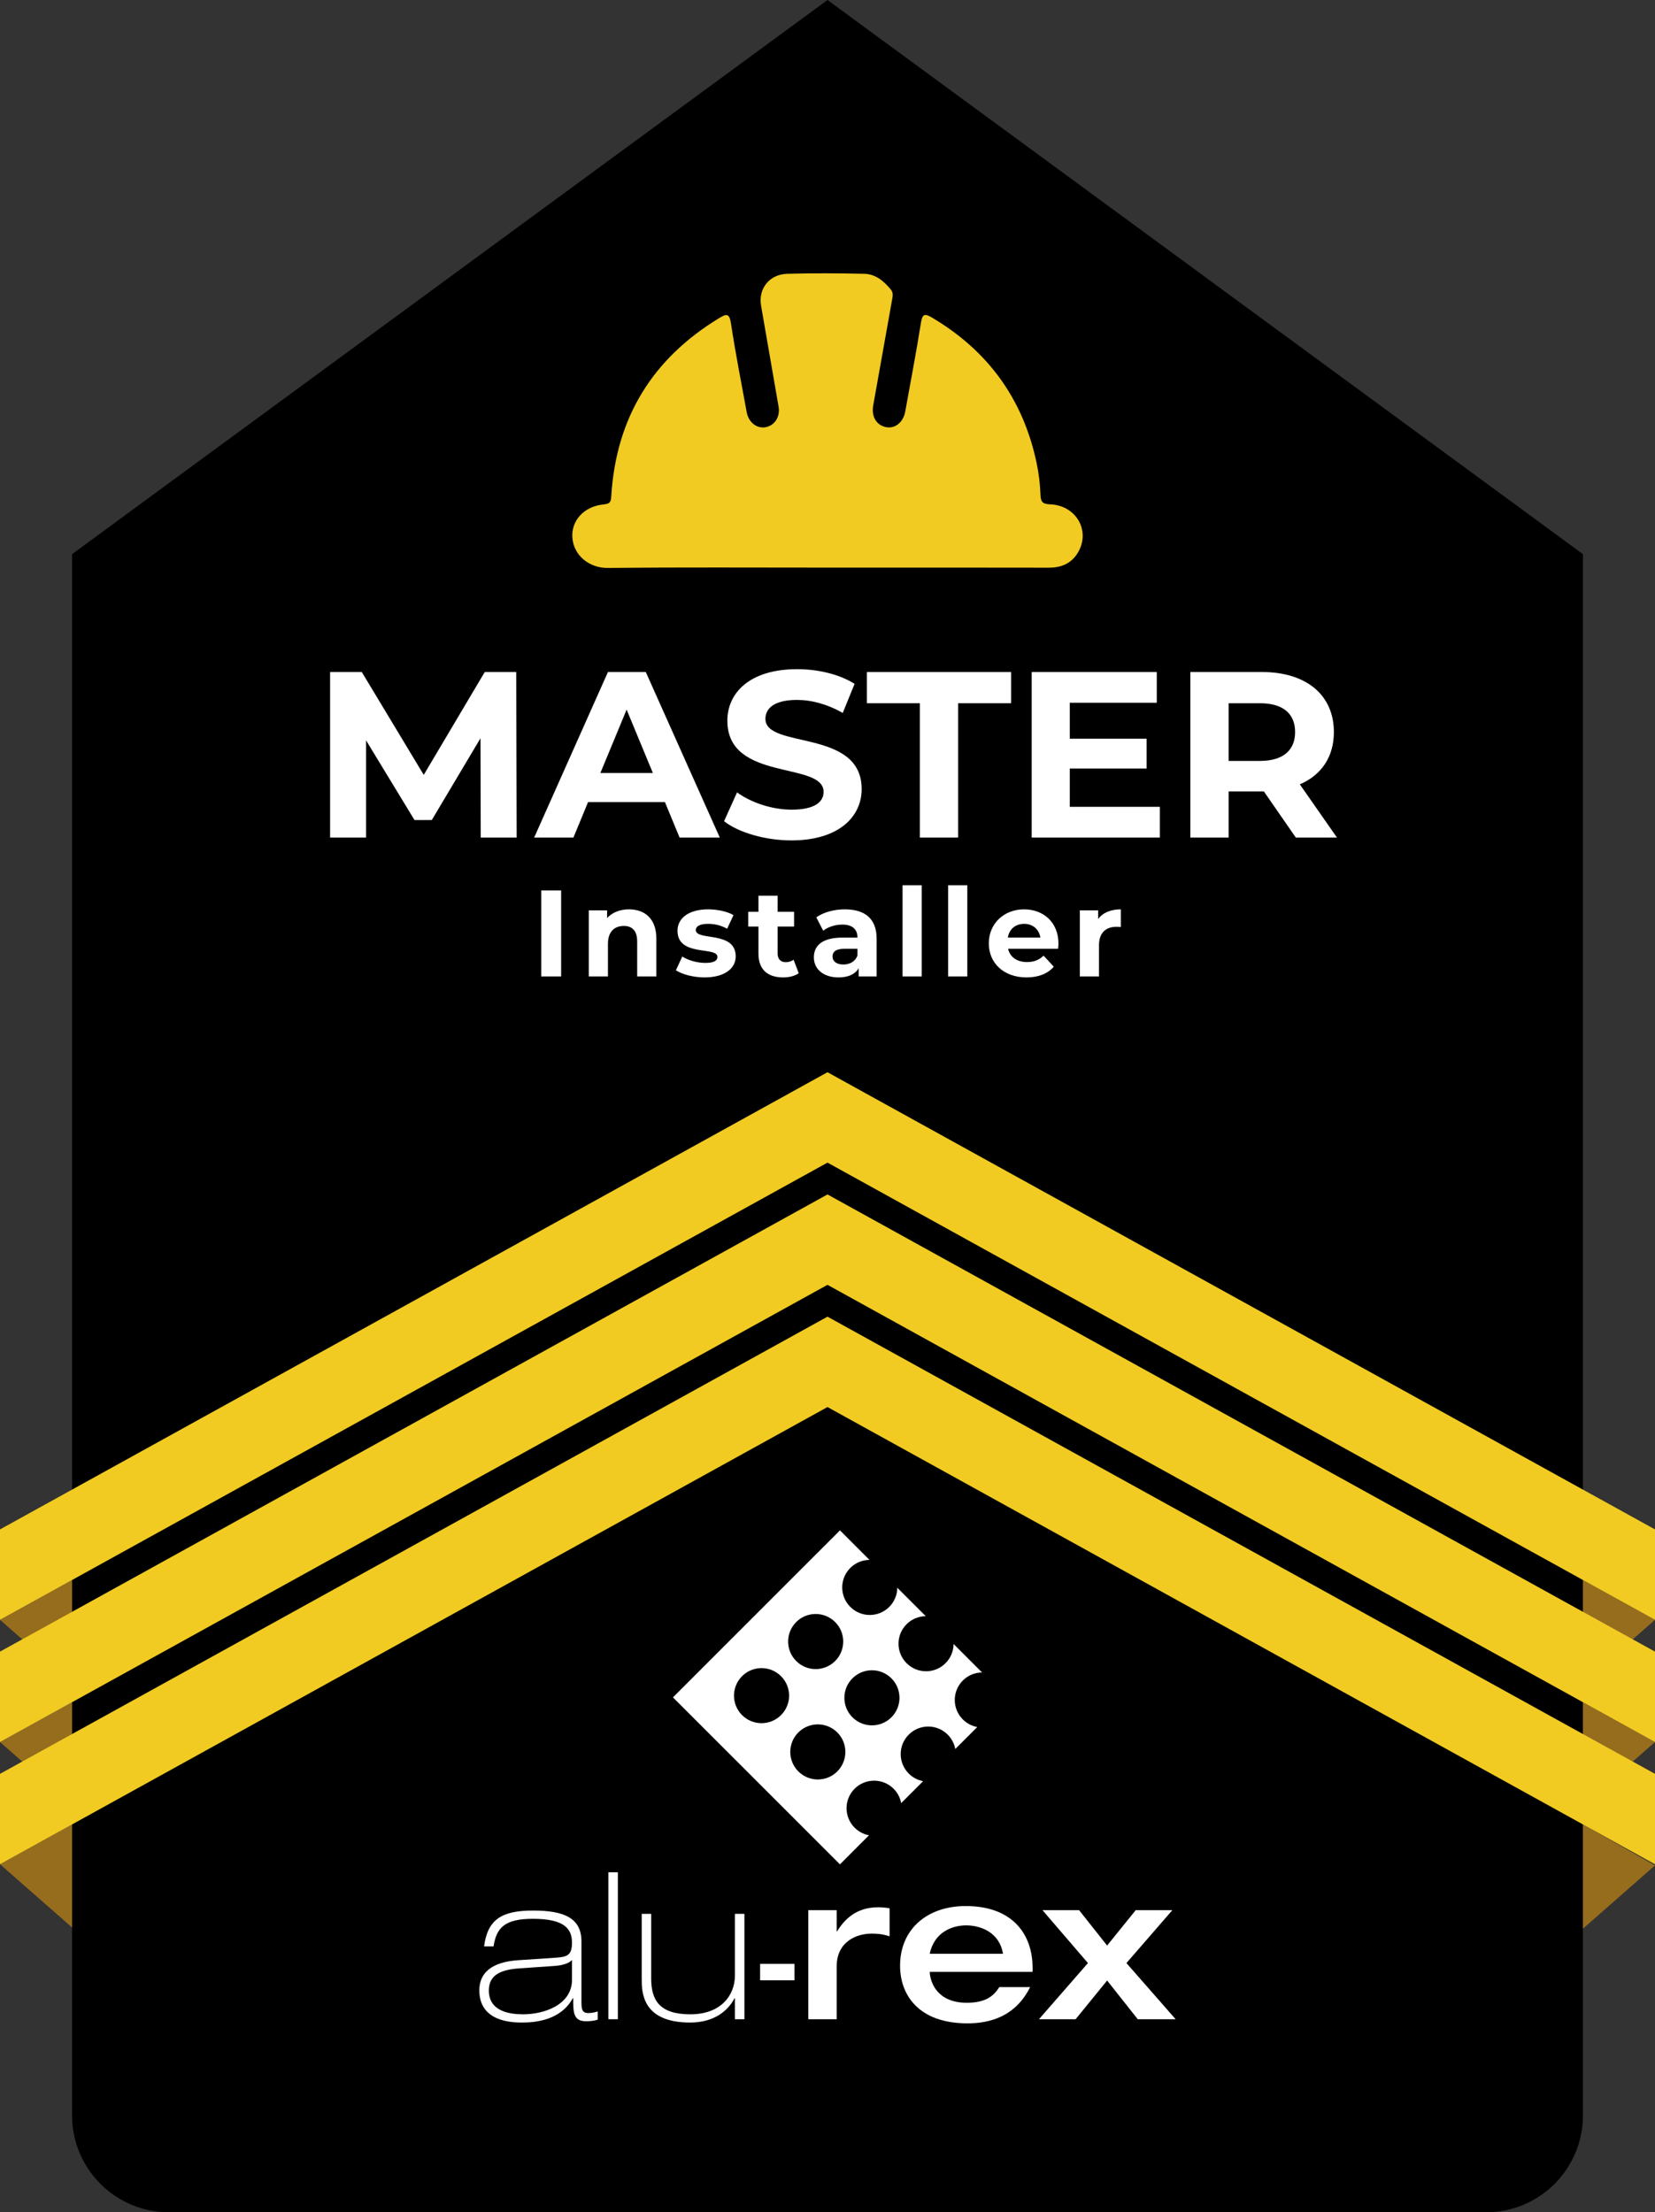
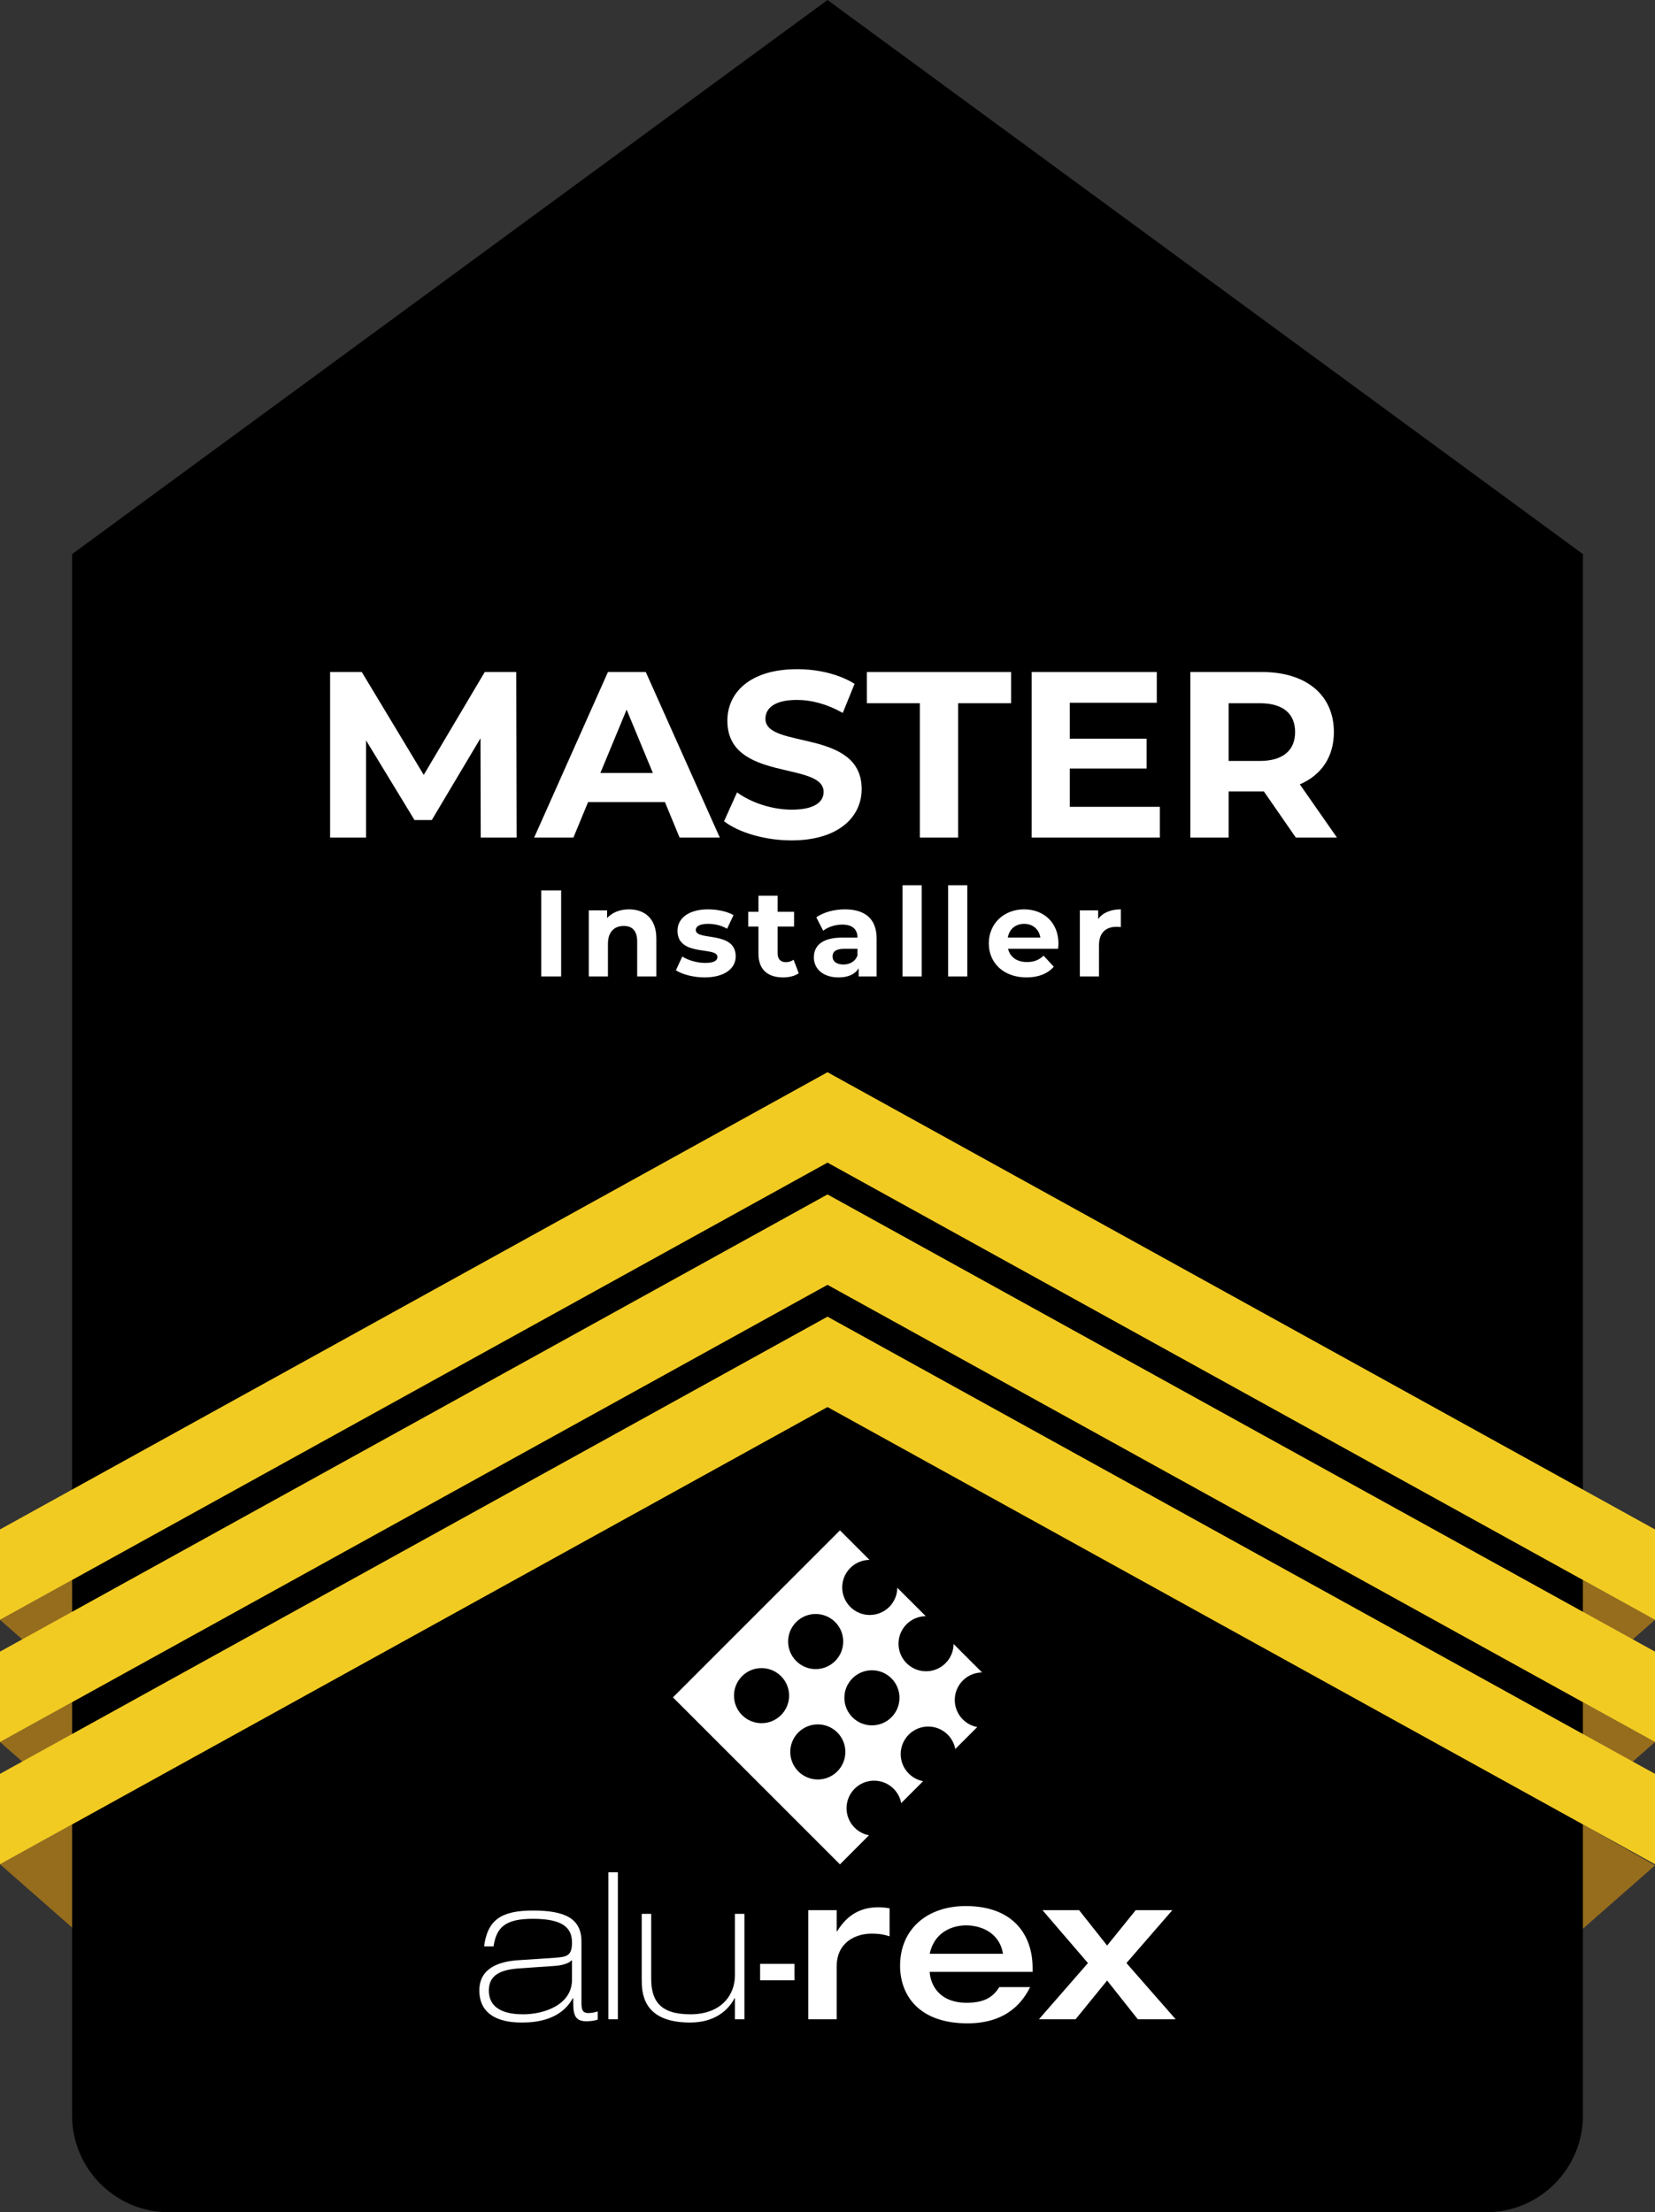
<svg xmlns="http://www.w3.org/2000/svg" id="uuid-4531dfb3-ce22-4d71-9eca-5af6b00df0bc" data-name="Calque_1" viewBox="0 0 452.492 604.786">
  <rect x="0" y="0" width="452.492" height="604.786" fill="#333333" stroke="none" />
  <path d="M19.701,151.492v426.793c0,14.636,11.865,26.501,26.501,26.501h360.089c14.636,0,26.501-11.865,26.501-26.501V151.492L226.246,0,19.701,151.492Z" />
  <g>
    <path d="M233.659,499.65c-2.942-2.942-2.942-7.709,0-10.651,2.948-2.941,7.716-2.941,10.656,0,1.116,1.116,1.807,2.493,2.077,3.936l6.004-6.005c-1.449-.268-2.826-.96-3.934-2.076-2.942-2.942-2.942-7.703,0-10.65,2.942-2.942,7.702-2.942,10.644,0,1.115,1.114,1.801,2.498,2.077,3.934l6.01-6.005c-1.449-.262-2.826-.954-3.94-2.07-2.948-2.942-2.948-7.716,0-10.656,1.448-1.449,3.344-2.173,5.247-2.199l-7.779-7.779c-.019,1.903-.756,3.8-2.204,5.249-2.942,2.948-7.709,2.948-10.651,0-2.942-2.942-2.942-7.716,0-10.651,1.455-1.455,3.339-2.179,5.242-2.204l-7.781-7.773c-.012,1.897-.749,3.786-2.197,5.241-2.942,2.942-7.716,2.942-10.65,0-2.948-2.94-2.948-7.708,0-10.656,1.447-1.442,3.338-2.179,5.241-2.199l-8.067-8.073-45.664,45.658,45.664,45.652,7.939-7.953c-1.435-.262-2.813-.955-3.934-2.07M233.069,458.817c2.942-2.942,7.71-2.942,10.651,0,2.941,2.942,2.941,7.71,0,10.657-2.942,2.934-7.71,2.934-10.651,0-2.948-2.948-2.948-7.716,0-10.657ZM217.689,443.432c2.928-2.942,7.702-2.942,10.65,0,2.942,2.94,2.942,7.714,0,10.65-2.948,2.948-7.722,2.948-10.65,0-2.948-2.935-2.948-7.702,0-10.65ZM213.536,468.878c-2.942,2.934-7.708,2.934-10.65,0-2.942-2.948-2.942-7.71,0-10.65,2.942-2.942,7.708-2.942,10.65,0,2.948,2.94,2.948,7.702,0,10.65ZM228.929,484.264c-2.942,2.942-7.716,2.942-10.657,0-2.941-2.947-2.941-7.714,0-10.65,2.942-2.942,7.716-2.942,10.657,0,2.935,2.936,2.935,7.703,0,10.65Z" style="fill: #fff;" />
    <g>
      <path d="M132.352,532.094c.96-7.26,4.665-9.792,13.393-9.792,8.382,0,13.227,1.974,13.227,8.44v16.154c0,2.134,0,3.429,1.909,3.429.846,0,1.692-.173,2.538-.442v2.243c-.789.275-1.858.442-3.159.442-3.544,0-3.544-2.467-3.544-6.293h-.116c-3.204,5.908-9.952,6.639-13.726,6.639-2.473,0-11.816,0-11.816-8.773,0-5.908,5.011-7.939,10.867-8.28l10.061-.672c2.986-.225,4.402-.564,4.402-4.108,0-3.877-2.205-6.523-10.702-6.523-7.593,0-9.958,2.358-10.745,7.536h-2.589M156.389,535.921h-.122c-.615.68-2.14,1.351-4.614,1.518l-9.728.673c-4.844.347-8.272,1.692-8.272,6.03,0,5.845,5.902,6.523,9.388,6.523,5.735,0,13.348-2.589,13.348-9.451v-5.293Z" style="fill: #fff;" />
      <rect x="166.341" y="511.838" width="2.589" height="40.173" style="fill: #fff;" />
      <path d="M203.528,552.012h-2.589v-5.736h-.109c-1.8,3.429-5.569,6.639-12.157,6.639-13.22,0-13.22-8.44-13.22-11.932v-17.777h2.59v17.668c0,5.851,2.197,9.791,10.688,9.791s12.208-5.292,12.208-10.638v-16.821h2.589v28.806" style="fill: #fff;" />
      <path d="M220.996,522.194h7.76v5.794h.108c2.09-3.378,5.299-6.581,11.254-6.581,1.185,0,2.082.109,3.101.282v7.651c-2.134-.68-3.601-.73-4.953-.73-3.942,0-9.51,2.076-9.51,8.996v14.407h-7.76v-29.818" style="fill: #fff;" />
      <path d="M254.191,539.073c.167,3.319,2.415,8.439,10.124,8.439,5.121,0,7.369-1.8,8.888-4.28h8.446c-1.692,3.319-5.736,9.907-17.111,9.907-13.444,0-18.449-7.825-18.449-15.752,0-9.964,7.37-16.315,17.943-16.315,13.226,0,18.289,8.157,18.289,16.873v1.128h-28.131M274.222,534.119c-.962-5.966-6.249-7.767-10.074-7.767-3.601,0-8.671,1.692-9.958,7.767h20.032Z" style="fill: #fff;" />
      <polyline points="297.451 536.657 285.021 522.194 295.034 522.194 302.696 531.871 310.512 522.194 320.53 522.194 307.976 536.657 321.432 552.012 311.076 552.012 302.696 541.431 294.08 552.012 284.06 552.012 297.451 536.657" style="fill: #fff;" />
      <path d="M207.821,536.882h9.4v4.492h-9.4v-4.492Z" style="fill: #fff;" />
    </g>
  </g>
  <g>
    <path d="M131.435,228.971l-.064-27.154-13.318,22.369h-4.721l-13.252-21.787v26.572h-9.828v-45.256h8.664l16.938,28.123,16.682-28.123h8.598l.129,45.256h-9.826Z" style="fill: #fff;" />
    <path d="M181.798,219.274h-21.012l-4.008,9.697h-10.732l20.172-45.256h10.344l20.236,45.256h-10.992l-4.008-9.697ZM178.501,211.321l-7.176-17.326-7.178,17.326h14.354Z" style="fill: #fff;" />
    <path d="M197.962,224.511l3.555-7.889c3.814,2.781,9.504,4.721,14.936,4.721,6.205,0,8.727-2.068,8.727-4.85,0-8.469-26.312-2.65-26.312-19.459,0-7.695,6.207-14.096,19.072-14.096,5.689,0,11.508,1.359,15.711,4.01l-3.232,7.951c-4.203-2.393-8.535-3.555-12.543-3.555-6.207,0-8.6,2.326-8.6,5.172,0,8.34,26.314,2.586,26.314,19.201,0,7.564-6.271,14.029-19.201,14.029-7.178,0-14.418-2.133-18.426-5.236Z" style="fill: #fff;" />
    <path d="M251.491,192.249h-14.48v-8.533h39.438v8.533h-14.482v36.723h-10.475v-36.723Z" style="fill: #fff;" />
    <path d="M317.115,220.567v8.404h-35.041v-45.256h34.199v8.404h-23.791v9.826h21.012v8.146h-21.012v10.475h24.633Z" style="fill: #fff;" />
    <path d="M354.288,228.971l-8.729-12.607h-9.633v12.607h-10.473v-45.256h19.588c12.09,0,19.654,6.271,19.654,16.42,0,6.789-3.426,11.768-9.309,14.289l10.15,14.547h-11.25ZM344.462,192.249h-8.535v15.775h8.535c6.4,0,9.633-2.975,9.633-7.889,0-4.977-3.232-7.887-9.633-7.887Z" style="fill: #fff;" />
  </g>
  <g>
    <path d="M147.98,243.425h5.441v23.51h-5.441v-23.51Z" style="fill: #fff;" />
    <path d="M179.45,256.591v10.344h-5.238v-9.539c0-2.922-1.344-4.266-3.662-4.266-2.518,0-4.332,1.545-4.332,4.871v8.934h-5.238v-18.068h5.004v2.115c1.41-1.545,3.525-2.385,5.979-2.385,4.264,0,7.488,2.486,7.488,7.994Z" style="fill: #fff;" />
    <path d="M184.796,265.255l1.746-3.762c1.611,1.041,4.062,1.746,6.279,1.746,2.418,0,3.326-.637,3.326-1.645,0-2.955-10.916.066-10.916-7.154,0-3.426,3.09-5.844,8.363-5.844,2.484,0,5.238.57,6.951,1.578l-1.746,3.729c-1.779-1.008-3.561-1.344-5.205-1.344-2.352,0-3.359.738-3.359,1.68,0,3.09,10.916.102,10.916,7.221,0,3.357-3.123,5.742-8.531,5.742-3.057,0-6.146-.84-7.824-1.947Z" style="fill: #fff;" />
    <path d="M218.384,266.061c-1.076.771-2.654,1.141-4.266,1.141-4.266,0-6.75-2.182-6.75-6.48v-7.424h-2.789v-4.029h2.789v-4.4h5.238v4.4h4.5v4.029h-4.5v7.355c0,1.545.84,2.385,2.25,2.385.773,0,1.545-.234,2.115-.672l1.412,3.695Z" style="fill: #fff;" />
    <path d="M239.679,256.624v10.311h-4.904v-2.25c-.973,1.645-2.854,2.518-5.508,2.518-4.23,0-6.75-2.35-6.75-5.475,0-3.189,2.25-5.406,7.758-5.406h4.164c0-2.25-1.344-3.561-4.164-3.561-1.914,0-3.896.639-5.205,1.68l-1.881-3.66c1.98-1.41,4.902-2.184,7.791-2.184,5.508,0,8.699,2.553,8.699,8.027ZM234.439,261.225v-1.848h-3.594c-2.451,0-3.223.906-3.223,2.115,0,1.311,1.107,2.184,2.955,2.184,1.746,0,3.258-.807,3.861-2.451Z" style="fill: #fff;" />
    <path d="M246.769,242.014h5.238v24.92h-5.238v-24.92Z" style="fill: #fff;" />
    <path d="M259.23,242.014h5.24v24.92h-5.24v-24.92Z" style="fill: #fff;" />
    <path d="M289.29,259.378h-13.668c.504,2.25,2.418,3.627,5.172,3.627,1.914,0,3.291-.57,4.533-1.746l2.787,3.021c-1.678,1.914-4.197,2.922-7.455,2.922-6.246,0-10.311-3.93-10.311-9.303,0-5.406,4.131-9.303,9.639-9.303,5.307,0,9.404,3.561,9.404,9.371,0,.402-.068.973-.102,1.41ZM275.554,256.321h8.9c-.369-2.283-2.082-3.762-4.434-3.762-2.385,0-4.098,1.445-4.467,3.762Z" style="fill: #fff;" />
    <path d="M306.456,248.596v4.836c-.436-.033-.771-.066-1.176-.066-2.889,0-4.803,1.578-4.803,5.037v8.531h-5.238v-18.068h5.004v2.385c1.275-1.748,3.426-2.654,6.213-2.654Z" style="fill: #fff;" />
  </g>
-   <path d="M226.266,155.175c-20.045,0-40.092-.119-60.135.088-4.716.049-9.202-3.12-9.631-8.191-.4-4.732,3.188-8.69,8.617-9.181,1.908-.173,1.93-.974,2.022-2.437,1.344-21.286,11.242-37.39,29.443-48.462,1.96-1.192,2.831-1.484,3.271,1.431,1.225,8.123,2.826,16.189,4.306,24.273.502,2.744,2.703,4.49,5.065,4.109,2.558-.413,4.133-2.832,3.645-5.656-1.59-9.205-3.197-18.407-4.79-27.611-.797-4.604,2.277-8.554,7.168-8.687,7.02-.191,14.052-.16,21.073,0,3.079.07,5.347,2.009,7.252,4.322.606.735.552,1.546.4,2.395-1.741,9.746-3.468,19.494-5.222,29.238-.551,3.062.866,5.487,3.566,5.979,2.469.449,4.671-1.39,5.194-4.313,1.447-8.089,3.005-16.16,4.295-24.274.386-2.431,1.091-2.508,2.963-1.401,15.351,9.07,24.953,22.283,28.641,39.727.597,2.822.956,5.729,1.06,8.61.071,1.973.46,2.662,2.637,2.743,7.156.266,11.127,7.264,7.619,13.168-1.796,3.022-4.57,4.16-8.04,4.152-20.139-.044-40.278-.022-60.417-.022Z" style="fill: #f2cb22;" />
  <polygon points="452.492 442.819 432.791 460.11 432.791 431.936 452.492 442.819" style="fill: #966d1d;" />
  <polygon points=".001 442.819 19.701 460.11 19.701 431.936 .001 442.819" style="fill: #966d1d;" />
  <polygon points="0 442.819 0 418.11 226.246 293.123 452.492 418.11 452.492 442.819 226.246 317.833 0 442.819" style="fill: #f2cb22;" />
  <polygon points="452.492 476.23 432.791 493.52 432.791 465.346 452.492 476.23" style="fill: #966d1d;" />
  <polygon points=".001 476.23 19.701 493.52 19.701 465.346 .001 476.23" style="fill: #966d1d;" />
  <polygon points="0 476.23 0 451.52 226.246 326.533 452.492 451.52 452.492 476.23 226.246 351.243 0 476.23" style="fill: #f2cb22;" />
  <polygon points="452.492 509.962 432.791 527.253 432.791 498.759 452.492 509.962" style="fill: #966d1d;" />
  <polygon points="0 509.642 19.7 526.932 19.7 498.759 0 509.642" style="fill: #966d1d;" />
  <polygon points="0 509.642 0 484.932 226.246 359.946 452.492 484.932 452.492 509.642 226.246 384.656 0 509.642" style="fill: #f2cb22;" />
</svg>